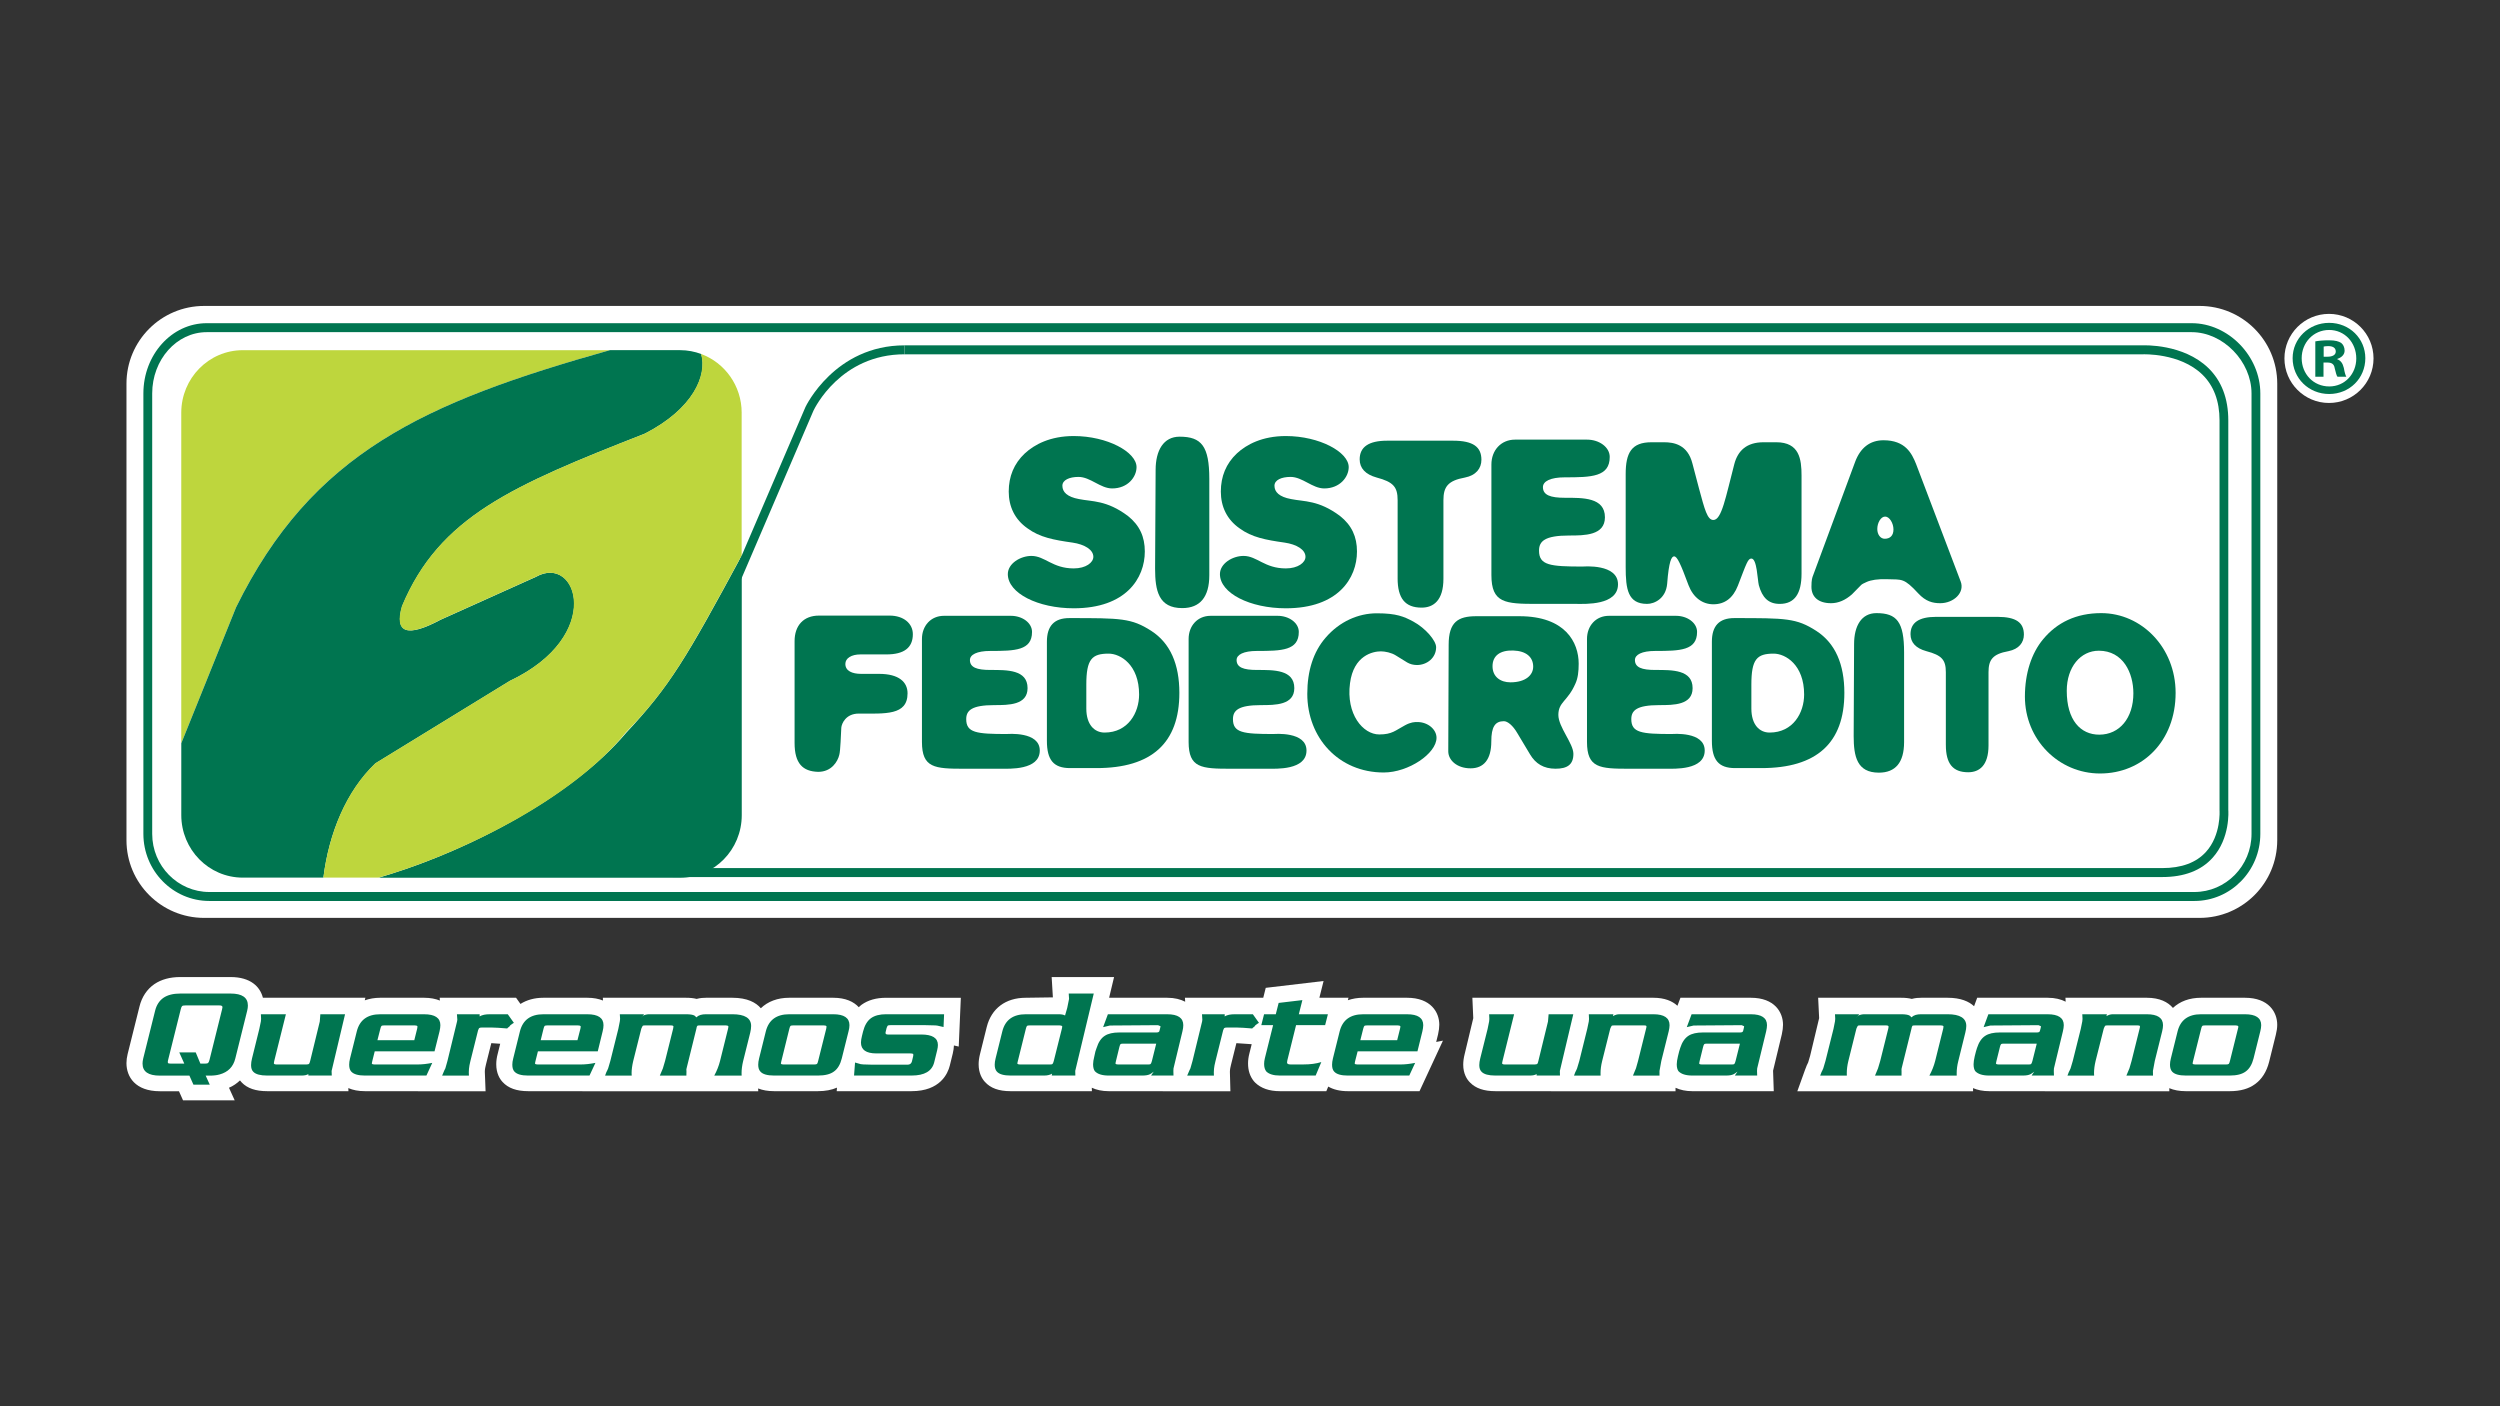
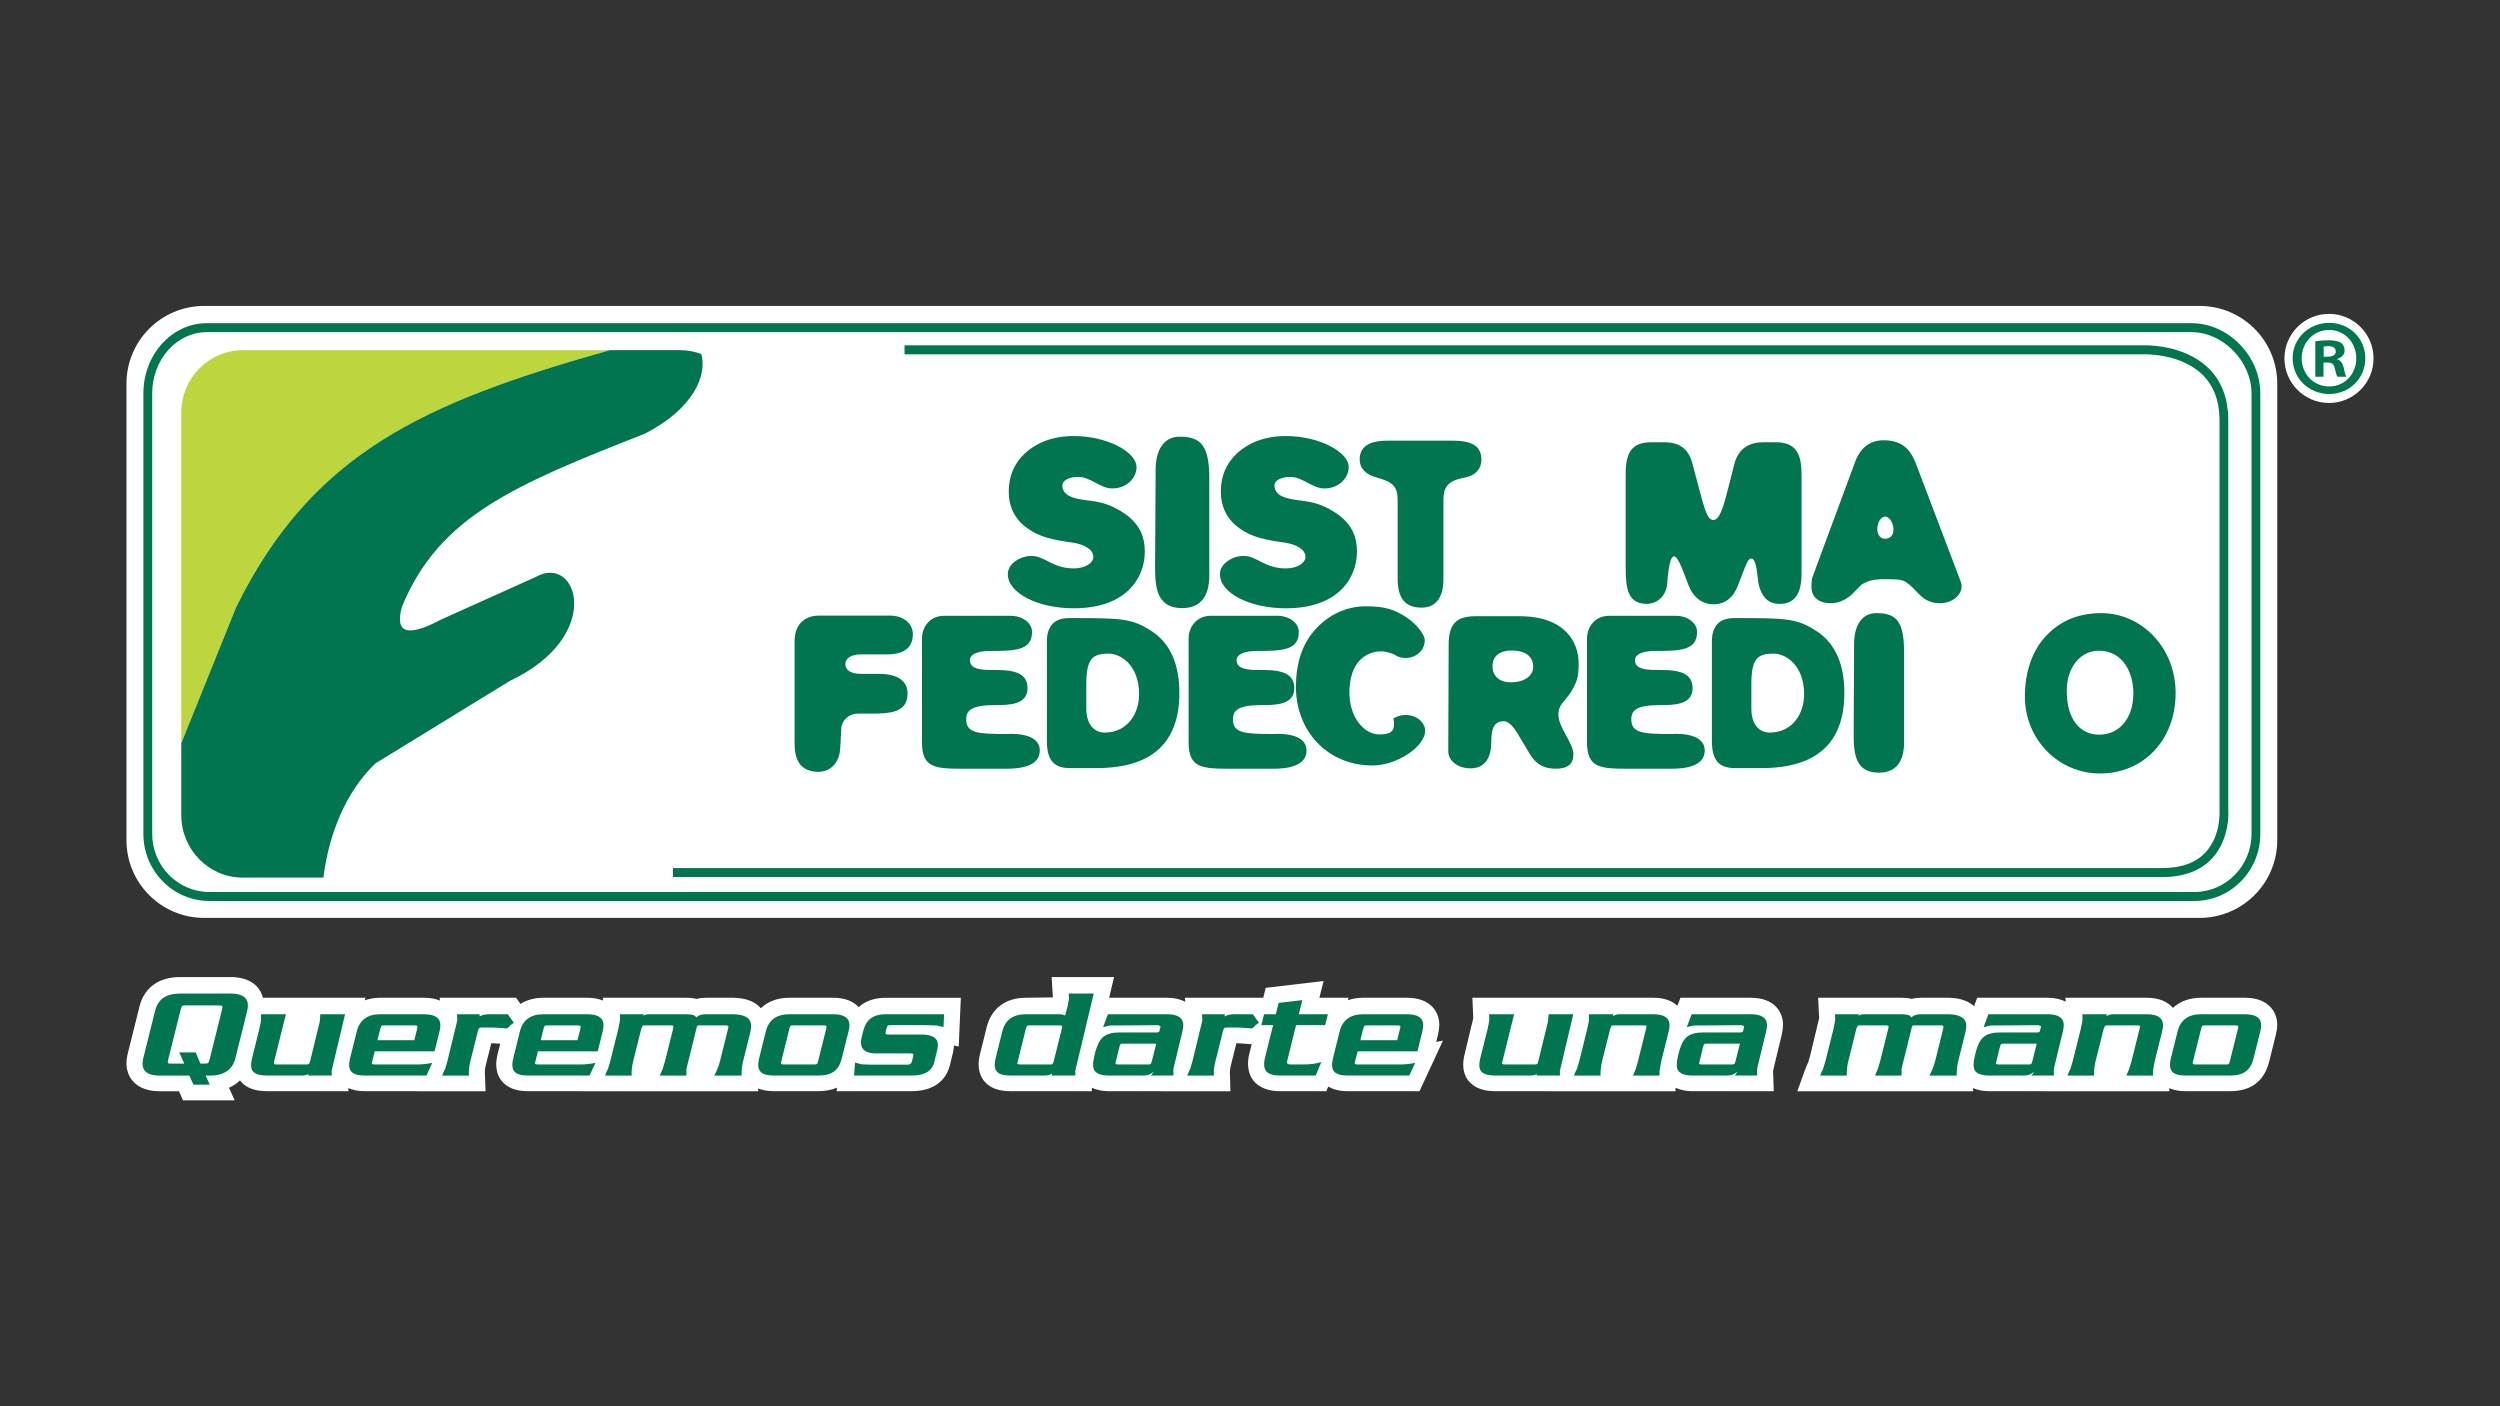
<svg xmlns="http://www.w3.org/2000/svg" version="1.1" id="Capa_1" x="0px" y="0px" viewBox="0 0 1920 1080" style="enable-background:new 0 0 1920 1080;" xml:space="preserve">
  <rect x="0" y="0" width="1920" height="1080" fill="#333333" stroke="none" />
  <style type="text/css">
	.st0{fill:#FFFFFF;}
	.st1{fill-rule:evenodd;clip-rule:evenodd;fill:#007550;}
	.st2{fill-rule:evenodd;clip-rule:evenodd;fill:#FFFFFF;}
	.st3{fill:#007550;}
	.st4{fill-rule:evenodd;clip-rule:evenodd;fill:#BED63D;}
</style>
  <g>
    <g>
      <g>
        <path class="st0" d="M661.74,771.61l-0.07,0.05c-0.77,0.56-1.42,1.24-2.12,1.88c-3.88-4.23-10.13-7.26-19.63-7.26h-33.77     c-9.03,0-16.45,2.87-21.83,8.05c-3.72-4.35-10.27-8.05-21.85-8.05h-20.13c-2.07,0-4.63,0.14-7.33,0.88     c-2.32-0.6-5-0.88-8.17-0.88h-63.86l0.12,2.12c-3.27-1.31-7.21-2.12-12.01-2.12h-33.79c-6.86,0-12.76,1.7-17.59,4.74l-3.37-4.74     h-58.66l0.15,2.15c-3.29-1.33-7.25-2.15-12.09-2.15H292c-4.35,0-8.29,0.72-11.86,1.97l0.47-1.97h-78.7     c-2.15-8.43-9.38-15.91-24.87-15.91h-38.59c-7.86,0-14.52,1.8-19.91,5.44c-5.69,3.94-9.64,9.9-11.41,17.16l-9.11,36.53     c-0.6,2.44-0.9,4.73-0.9,7c0,10.43,6.73,21.57,25.62,21.57h14.71l3.11,6.97h39.67l-4.38-9.65c3.28-1.36,6.02-3.34,8.46-5.62     c0.47,0.61,0.95,1.19,1.39,1.62c4.32,4.46,10.68,6.63,19.47,6.63h62.43l-0.09-2.37c3.53,1.53,7.71,2.37,12.77,2.37h40.68     l-0.02,0.06h51.98l-0.57-14.9c0-0.37-0.02-0.75,0.04-1.13l0.07-0.74c0.02-0.39,0.19-1.37,0.75-3.74l4.11-16.43l6.83,0.47     l-1.93,7.79c-0.73,2.71-1.1,5.39-1.1,7.97c0,6.92,2.68,11.26,4.85,13.59c4.33,4.75,10.75,7.06,19.62,7.06h41.71l-0.02,0.06     h135.05l-0.08-2.15c3.42,1.36,7.45,2.09,12.17,2.09h33.79c5.71,0,10.51-0.94,14.59-2.71l-0.21,2.71h57.53     c22,0,27.81-13.62,29.3-19.54l2.31-9.39c0.54-2.29,0.82-4.27,0.88-6.17l3.7,0.85l1.61-37.47h-57.4     C673,766.28,666.67,768.08,661.74,771.61z" />
        <path class="st0" d="M1724.13,766.28h-33.74c-8.9,0-16.23,2.79-21.58,7.81c-3.83-4.51-10.17-7.81-20.04-7.81h-62.5l0.15,3.01     c-3.58-1.82-8.04-3.01-13.8-3.01h-54.14l-2.39,6.51c-3.91-3.64-10.17-6.51-20.34-6.51h-20.17c-2.07,0-4.62,0.14-7.33,0.88     c-2.3-0.6-4.98-0.88-8.22-0.88h-63.69l0.76,15.64l-6.95,29.05l-1.47,4.95l-0.07,0.16c-0.59,1.09-1.32,2.71-2.32,5.48l-5.94,16.51     h134.98l-0.05-2.4c3.53,1.51,7.61,2.35,12.34,2.35h42.83l-0.02,0.06h95.62l-0.04-2.36c3.5,1.49,7.66,2.31,12.68,2.31h33.76     c8.17,0,14.58-1.82,19.51-5.48c5.18-3.77,8.78-9.45,10.71-16.97l5.16-20.82c0.73-2.9,1.08-5.36,1.08-7.75     C1748.92,777.44,1742.43,766.28,1724.13,766.28z" />
        <path class="st0" d="M1344.66,766.28h-54.08l-2.31,6.17c-3.92-3.64-9.84-6.17-18.45-6.17h-45.98h-16.52h-76.54l0.69,15.67     l-6.62,27.64c-0.73,2.91-1.09,5.57-1.09,8.11c0,7.1,3,11.51,5.25,13.69c4.32,4.46,10.66,6.63,19.39,6.63h42.89l-0.02,0.06h95.54     v-2.65c3.64,1.66,7.89,2.6,12.87,2.6h62.57l-0.53-15.74l6.72-27.92c0.63-2.88,0.92-5.22,0.92-7.36     C1369.37,777.44,1362.9,766.28,1344.66,766.28z" />
        <path class="st0" d="M1104.43,794.4c0.65-2.91,0.95-5.26,0.95-7.42c0-9.55-6.48-20.7-24.73-20.7h-33.8     c-4.28,0-8.17,0.69-11.69,1.9l0.48-1.9h-22.36l3.23-12.87l-44.42,5.25l-1.91,7.62h-1.59h-7.4h-51.16l0.19,3.04     c-3.58-1.83-8.05-3.04-13.82-3.04h-44.6l3.81-15.91h-47.93l0.94,15.61l-20.81,0.3c-15.48,0-26.41,8.18-29.99,22.46l-5.18,20.84     c-0.69,2.73-1.04,5.35-1.04,7.78c0,6.83,2.65,11.17,4.76,13.46c4.29,4.85,10.73,7.2,19.71,7.2h62.52l-0.08-2.64     c3.65,1.69,7.91,2.64,12.93,2.64h41.61l-0.02,0.06h51.93l-0.39-14.9c0-0.37-0.01-0.75,0.09-1.53c0.05-0.56,0.23-1.82,0.81-4.09     l4.09-16.42l11.75,0.8l-1.83,7.34c-0.64,2.53-0.97,5.04-0.97,7.47c0,5.34,1.48,9.9,4.41,13.54l0.99,1.09     c4.5,4.41,10.9,6.64,19.01,6.64h35.71l1.48-3.53c3.94,2.3,8.92,3.53,15.03,3.53h55.06l17.99-38.81l-5.18,1.01L1104.43,794.4z" />
      </g>
      <g>
        <g>
          <path class="st1" d="M1712.59,814.83l6.16-24.77c0.22-0.76,0.32-1.34,0.32-1.73c-0.4-0.68-1.05-0.79-2.07-0.81h-23.61      c-1.11,0-1.77,0.14-1.97,0.34c-0.36,0.3-0.68,1.03-0.93,2.21l-6.22,24.86c-0.26,1.03-0.38,1.62-0.38,1.83      c0.36,0.62,1.03,0.76,2.05,0.76h23.61c1.11,0,1.81-0.14,2.15-0.44C1712.03,816.72,1712.31,815.99,1712.59,814.83z       M1730.71,812.93c-1.17,4.57-3.16,7.91-6,9.97c-2.82,2.1-6.88,3.12-12.26,3.12h-33.76c-5.19,0-8.72-1.02-10.51-3.04      c-1.05-1.19-1.63-2.96-1.63-5.29c0-1.43,0.22-3.02,0.66-4.77l5.19-20.88c2.19-8.71,8.21-13.1,18-13.1h33.74      c8.31,0,12.46,2.82,12.46,8.38c0,1.44-0.26,2.99-0.69,4.73L1730.71,812.93z M1653.51,826.08h-20.45l2.37-5.68l1.61-5.57      l6.16-24.77c0.24-0.76,0.3-1.39,0.3-1.89c-0.24-0.58-0.81-0.66-1.81-0.66h-22.97c-1.05,0-1.67,0.1-1.87,0.22      c-0.34,0.3-0.72,1.09-1.19,2.32l-6.26,24.86c-0.78,3.28-1.19,6.41-1.19,9.27l0.08,1.9h-20.49c0.77-2.21,1.41-3.57,1.73-4.07      l0.67-1.49l1.69-5.69l6.14-24.62l1.17-5.78l0.18-1.9l-0.18-3.58h18.92l-0.38,1.46c1.83-1.08,3.28-1.46,4.99-1.46h26.03      c8.29,0,12.44,2.82,12.44,8.42c0,1.39-0.24,2.94-0.66,4.68l-5.66,22.77l-1.43,7.68L1653.51,826.08z M1560.89,814.83l3.34-13.31      h-25.34c-1.05,0-1.79,0.11-1.99,0.33c-0.36,0.33-0.72,1.07-0.95,2.21l-2.7,10.87l-0.38,1.83c0.36,0.62,0.99,0.76,2.07,0.76      h23.03c1.03,0,1.61-0.1,1.77-0.28C1560.21,816.9,1560.57,816.12,1560.89,814.83z M1577.44,826.02h-17.19      c1.33-1.84,2.03-2.84,2.05-2.99c-1.55,1.12-2.31,1.72-3,2c-1.33,0.67-3.24,0.99-5.76,0.99h-25.91c-4.97,0-8.55-1.13-10.65-3.4      c-0.85-1.24-1.27-2.98-1.27-5.27c0-1.55,0.3-3.64,0.89-6.18l0.93-3.66l0.81-2.66c1.43-4.45,3.56-7.57,6.36-9.36      c2.6-1.7,6.3-2.56,11.19-2.56h28.49c1.25,0,2.05-0.36,2.21-1.05l0.3-1.04l0.4-1.54l0.16-1.15l-1.91-0.82l-36.9,0.27l-5.21,1.24      l3.64-9.89h45.54c8.25,0,12.38,2.82,12.38,8.38c0,1.34-0.26,2.91-0.68,4.73l-6.88,28.47l-0.1,1.91L1577.44,826.02z       M1502.76,826.08h-21c1.99-3.72,3.48-7.44,4.43-11.17l6.18-24.86c0.18-0.76,0.26-1.34,0.26-1.73c-0.36-0.68-1.01-0.79-2.07-0.81      h-19.77c-1.03,0-1.75,0.1-1.95,0.22c-0.28,0.34-0.46,0.76-0.62,1.31l-0.22,1.01l-7.57,30.53c-0.06,0.41-0.1,0.76-0.1,1.08      l0.06,0.75l-0.02,3.66h-20.37l2.31-5.56l1.69-5.69l6.18-24.77c0.18-0.76,0.24-1.37,0.24-1.79c-0.34-0.66-0.97-0.74-1.95-0.76      h-19.67c-1.01,0-1.65,0.1-1.87,0.22c-0.32,0.3-0.74,1.09-1.23,2.32l-6.18,24.86c-0.8,3.28-1.19,6.41-1.19,9.27l0.04,1.9h-20.49      c0.79-2.21,1.39-3.57,1.73-4.07l0.66-1.49l1.69-5.69l6.16-24.62l1.15-5.78l0.18-1.9l-0.18-3.58h18.66l-2.56,2.88l1.65-1.75      c1.51-0.76,3.14-1.13,4.87-1.13h28.14c3.26,0,5.43,0.38,6.5,1.02c0.52,0.33,0.99,0.78,1.45,1.38c1.91-1.81,4.23-2.4,7.59-2.4      h20.17c9.56,0,14.37,3.02,14.37,9c0,1.51-0.26,3.23-0.74,5.11l-5.4,21.86c-0.83,3.28-1.23,6.41-1.23,9.27L1502.76,826.08z       M1332.92,814.83l3.34-13.31h-25.32c-1.11,0-1.79,0.11-2.01,0.33c-0.34,0.33-0.7,1.07-0.95,2.21l-2.68,10.87l-0.36,1.83      c0.32,0.62,0.97,0.76,2.01,0.76H1330c1.01,0,1.63-0.1,1.77-0.28C1332.26,816.9,1332.62,816.12,1332.92,814.83z M1349.51,826.02      h-17.17c1.27-1.84,2.01-2.84,2.01-2.99c-1.51,1.12-2.31,1.72-2.98,2c-1.35,0.67-3.28,0.99-5.74,0.99h-25.93      c-4.99,0-8.58-1.13-10.69-3.4c-0.83-1.24-1.27-2.98-1.27-5.27c0-1.55,0.32-3.64,0.93-6.18l0.91-3.66l0.82-2.66      c1.41-4.45,3.56-7.57,6.32-9.36c2.58-1.7,6.34-2.56,11.23-2.56h28.5c1.27,0,1.99-0.36,2.22-1.05l0.28-1.04l0.36-1.54l0.18-1.15      l-1.87-0.82l-36.92,0.27l-5.25,1.24l3.69-9.89h45.53c8.25,0,12.38,2.82,12.38,8.38c0,1.34-0.24,2.91-0.64,4.73l-6.9,28.47      l-0.12,1.91L1349.51,826.02z M1274.5,826.08h-20.39l2.34-5.68l1.57-5.57l6.16-24.77c0.24-0.76,0.32-1.39,0.32-1.89      c-0.24-0.58-0.81-0.66-1.77-0.66h-22.99c-1.01,0-1.65,0.1-1.87,0.22c-0.32,0.3-0.72,1.09-1.21,2.32l-6.22,24.86      c-0.81,3.28-1.23,6.41-1.23,9.27l0.04,1.9h-20.43c0.79-2.21,1.37-3.57,1.73-4.07l0.64-1.49l1.71-5.69l6.1-24.62l1.21-5.78      l0.16-1.9l-0.16-3.58h18.9l-0.38,1.46c1.87-1.08,3.32-1.46,4.99-1.46h26.11c8.27,0,12.4,2.82,12.4,8.42      c0,1.39-0.26,2.94-0.66,4.68l-5.68,22.77l-1.39,7.68V826.08z M1180.11,824.89c-1.27,0.79-2.96,1.13-5.07,1.13h-26.63      c-5.15,0-8.66-0.94-10.53-2.87c-1.17-1.14-1.79-2.87-1.79-5.12c0-1.55,0.26-3.26,0.72-5.11l5.68-22.72l1.17-5.78l0.16-1.9      l-0.16-3.58h19.18l-8.92,35.97c-0.22,0.89-0.34,1.45-0.34,1.73c0.3,0.72,0.97,0.86,2.13,0.86h23.03c0.99,0,1.67-0.2,2.03-0.6      c0.22-0.3,0.46-0.95,0.7-2.08l7.39-30.29l0.48-5.58h18.94l-10.31,43.56l0.1,3.52h-17.94V824.89z M1073.04,798.84l2.19-8.78      c0.2-0.76,0.32-1.34,0.32-1.73c-0.4-0.68-1.05-0.79-2.05-0.81h-23.61c-1.09,0-1.79,0.14-2.01,0.34      c-0.28,0.24-0.62,0.98-0.93,2.21l-2.21,8.78H1073.04z M1086.83,816.29l-4.51,9.74h-47.2c-5.15,0-8.65-1.02-10.47-3.04      c-1.12-1.19-1.62-2.96-1.62-5.29c0-1.43,0.22-3.02,0.64-4.77l5.2-20.88c2.21-8.71,8.21-13.1,17.98-13.1h33.8      c8.27,0,12.4,2.82,12.4,8.38c0,1.36-0.26,2.95-0.66,4.73l-3.78,15.34h-45.94l-1.93,7.52c-0.24,1.03-0.36,1.62-0.36,1.83      c0.3,0.62,0.95,0.76,2.03,0.76h33.4C1079.12,817.5,1082.76,817.08,1086.83,816.29z M1014.77,815.67l-4.34,10.35h-27.51      c-4.81,0-8.28-1.05-10.39-3.12c-1.12-1.4-1.69-3.3-1.69-5.82c0-1.35,0.18-2.82,0.59-4.43l6.31-25.33h-9.06l2.12-8.38h9l2.2-8.7      l18.22-2.16l-2.72,10.86h22.33l-2.13,8.38h-22.32l-6.68,26.93c-0.17,0.66-0.26,1.21-0.26,1.69c0,1.02,0.85,1.55,2.56,1.55h10.14      C1006.28,817.5,1010.79,816.9,1014.77,815.67z M966.88,785.54c-0.68,0.34-1.6,0.97-2.75,1.89c-0.43,0.74-0.98,1.33-1.69,1.71      c-0.36,0.25-0.62,0.46-0.68,0.73l-6.98-0.53l-5.07-0.2h-7.4c-1.05,0-1.77,0.16-2.1,0.44c-0.17,0.14-0.46,0.7-0.85,1.75      l-5.87,23.59c-0.62,2.38-0.97,4.33-1.12,5.86c-0.12,0.91-0.15,1.83-0.15,2.73l0.07,2.57h-20.54l1.76-4.07l0.72-1.49l1.62-5.69      l7.39-30.4c0.12-0.47,0.16-0.9,0.16-1.28l-0.26-4.19h17.47l-0.06,1.64c2.03-1.16,4.41-1.64,7.55-1.64h14.11L966.88,785.54z       M884.66,814.83l3.32-13.31h-25.31c-1.11,0-1.75,0.11-2.02,0.33c-0.4,0.33-0.65,1.07-0.96,2.21l-2.65,10.87l-0.39,1.83      c0.37,0.62,0.98,0.76,2.05,0.76h23.05c1.03,0,1.59-0.1,1.77-0.28C883.95,816.9,884.37,816.12,884.66,814.83z M901.24,826.02      h-17.23c1.33-1.84,2.03-2.84,2.07-2.99c-1.57,1.12-2.31,1.72-2.98,2c-1.35,0.67-3.27,0.99-5.76,0.99h-25.91      c-5,0-8.56-1.13-10.63-3.4c-0.88-1.24-1.31-2.98-1.31-5.27c0-1.55,0.33-3.64,0.97-6.18l0.81-3.66l0.92-2.66      c1.38-4.45,3.48-7.57,6.3-9.36c2.58-1.7,6.3-2.56,11.17-2.56h28.54c1.25,0,2.02-0.36,2.21-1.05l0.28-1.04l0.37-1.54l0.25-1.15      l-1.97-0.82l-36.92,0.27l-5.21,1.24l3.65-9.89h45.56c8.25,0,12.35,2.82,12.35,8.38c0,1.34-0.19,2.91-0.65,4.73l-6.86,28.47      l-0.1,1.91L901.24,826.02z M809.3,814.83l6.21-24.77c0.18-0.76,0.32-1.34,0.32-1.73c-0.48-0.68-1.07-0.79-2.04-0.81h-23.02      c-1.1,0-1.78,0.14-1.97,0.34c-0.34,0.3-0.66,1.03-0.93,2.21l-6.18,24.86c-0.29,1.03-0.41,1.62-0.41,1.83      c0.38,0.62,1,0.76,2.02,0.76h23.07c1.02,0,1.61-0.1,1.77-0.28C808.6,816.9,809,816.12,809.3,814.83z M825.87,826.02h-18.16      l0.28-1.45c-1.66,0.98-3.66,1.45-6.02,1.45h-25.9c-5.2,0-8.69-1.02-10.48-3.04c-1.09-1.19-1.66-2.96-1.66-5.29      c0-1.43,0.23-3.02,0.67-4.77l5.19-20.88c2.19-8.71,8.21-13.1,18.02-13.1h25.2c2.19,0,3.82,0.3,4.94,0.95l1.66-5.73l1.17-5.75      l0.25-1.27l-0.25-4.1h19.22l-14.22,59.39L825.87,826.02z M724.64,788.76l-4.79-1.09c-0.43-0.08-0.92-0.16-1.49-0.16l-7.51-0.19      h-27.04c-1.06,0-1.76,0.11-2,0.35c-0.22,0.18-0.54,0.82-0.93,1.91l-0.63,2.64c-0.11,0.5-0.21,0.93-0.21,1.19      c0.28,0.93,0.84,1.09,2.01,1.09h25.43c8.55,0,12.83,2.66,12.83,8.05c0,1.21-0.21,2.54-0.56,4.01l-2.28,9.3      c-1.71,6.79-7.47,10.15-17.33,10.15h-44.23l0.76-10l4.42,1.27l2.12,0.2l7.02,0.2h26.76c1.79,0,2.9-0.83,3.36-2.49l0.9-3.75      c0.09-0.37,0.18-0.75,0.18-1.17c0-0.46-0.09-0.71-0.18-0.93c-0.68-0.22-1.42-0.32-2.12-0.32h-26.07      c-7.88,0-11.84-2.76-11.84-8.33c0-1.45,0.3-3.14,0.75-4.99l0.86-3.5c1.21-4.78,3.26-8.19,6.1-10.25      c2.82-2.02,6.68-3.02,11.6-3.02h44.53L724.64,788.76z M628.34,814.83l6.2-24.77c0.18-0.76,0.25-1.34,0.25-1.73      c-0.33-0.68-1.03-0.79-2.04-0.81h-23.59c-1.16,0-1.77,0.14-2.02,0.34c-0.33,0.3-0.63,1.03-0.92,2.21l-6.14,24.86      c-0.28,1.03-0.38,1.62-0.38,1.83c0.3,0.62,0.95,0.76,1.99,0.76h23.63c1.11,0,1.81-0.14,2.15-0.44      C627.79,816.72,628.09,815.99,628.34,814.83z M646.47,812.93c-1.14,4.57-3.1,7.91-5.97,9.97c-2.82,2.1-6.89,3.12-12.27,3.12      h-33.78c-5.19,0-8.7-1.02-10.45-3.04c-1.13-1.19-1.69-2.96-1.69-5.29c0-1.43,0.22-3.02,0.66-4.77l5.19-20.88      c2.21-8.71,8.18-13.1,18.01-13.1h33.77c8.28,0,12.44,2.82,12.44,8.38c0,1.44-0.22,2.99-0.7,4.73L646.47,812.93z M569.58,826.08      h-21.04c2.05-3.72,3.48-7.44,4.43-11.17l6.18-24.86c0.19-0.76,0.3-1.34,0.3-1.73c-0.4-0.68-1.05-0.79-2.04-0.81h-19.77      c-1.1,0-1.76,0.1-1.96,0.22c-0.32,0.34-0.57,0.76-0.66,1.31l-0.2,1.01l-7.55,30.53c-0.13,0.41-0.17,0.76-0.17,1.08l0.11,0.75      l-0.07,3.66h-20.4l2.35-5.56l1.68-5.69l6.19-24.77c0.17-0.76,0.28-1.37,0.28-1.79c-0.36-0.66-0.99-0.74-1.95-0.76h-19.71      c-1,0-1.63,0.1-1.85,0.22c-0.3,0.3-0.72,1.09-1.21,2.32l-6.22,24.86c-0.77,3.28-1.24,6.41-1.24,9.27l0.09,1.9H464.7      c0.78-2.21,1.33-3.57,1.71-4.07l0.65-1.49l1.67-5.69l6.14-24.62l1.15-5.78l0.21-1.9l-0.21-3.58h18.66l-2.48,2.88l1.59-1.75      c1.51-0.76,3.12-1.13,4.91-1.13h28.14c3.22,0,5.36,0.38,6.5,1.02c0.48,0.33,0.95,0.78,1.42,1.38c1.92-1.81,4.23-2.4,7.58-2.4      h20.13c9.6,0,14.39,3.02,14.39,9c0,1.51-0.23,3.23-0.68,5.11l-5.45,21.86c-0.79,3.28-1.21,6.41-1.21,9.27L569.58,826.08z       M443.5,798.84l2.25-8.78c0.17-0.76,0.28-1.34,0.28-1.73c-0.42-0.68-1.07-0.79-2.11-0.81h-23.6c-1.08,0-1.76,0.14-1.96,0.34      c-0.32,0.24-0.66,0.98-0.93,2.21l-2.17,8.78H443.5z M457.28,816.29l-4.54,9.74H405.6c-5.18,0-8.66-1.02-10.51-3.04      c-1.1-1.19-1.63-2.96-1.63-5.29c0-1.43,0.21-3.02,0.68-4.77l5.17-20.88c2.21-8.71,8.21-13.1,18-13.1h33.78      c8.27,0,12.4,2.82,12.4,8.38c0,1.36-0.19,2.95-0.66,4.73l-3.74,15.34h-45.96l-1.89,7.52c-0.26,1.03-0.38,1.62-0.38,1.83      c0.34,0.62,0.93,0.76,2.01,0.76h33.4C449.62,817.5,453.26,817.08,457.28,816.29z M394.66,785.54c-0.67,0.34-1.56,0.97-2.73,1.89      c-0.42,0.74-1,1.33-1.69,1.71c-0.36,0.25-0.63,0.46-0.64,0.73l-7.01-0.53l-5.11-0.2h-7.37c-1.07,0-1.73,0.16-2.09,0.44      c-0.18,0.14-0.47,0.7-0.87,1.75l-5.89,23.59c-0.57,2.38-0.97,4.33-1.08,5.86c-0.12,0.91-0.14,1.83-0.14,2.73l0.1,2.57h-20.59      l1.72-4.07l0.76-1.49l1.61-5.69l7.39-30.4c0.12-0.47,0.2-0.9,0.2-1.28l-0.3-4.19h17.45l-0.04,1.64      c2.07-1.16,4.44-1.64,7.54-1.64h14.1L394.66,785.54z M318.19,798.84l2.19-8.78c0.19-0.76,0.26-1.34,0.26-1.73      c-0.34-0.68-0.97-0.79-2.03-0.81h-23.6c-1.12,0-1.74,0.14-1.96,0.34c-0.32,0.24-0.64,0.98-0.94,2.21l-2.24,8.78H318.19z       M331.97,816.29l-4.48,9.74h-47.2c-5.17,0-8.66-1.02-10.51-3.04c-1.09-1.19-1.62-2.96-1.62-5.29c0-1.43,0.21-3.02,0.65-4.77      l5.21-20.88c2.21-8.71,8.17-13.1,17.98-13.1h33.76c8.29,0,12.44,2.82,12.44,8.38c0,1.36-0.24,2.95-0.64,4.73l-3.84,15.34H287.8      l-1.88,7.52c-0.26,1.03-0.38,1.62-0.38,1.83c0.31,0.62,0.93,0.76,2,0.76h33.4C324.29,817.5,327.95,817.08,331.97,816.29z       M236.82,824.89c-1.28,0.79-2.97,1.13-5.09,1.13h-26.56c-5.21,0-8.74-0.94-10.61-2.87c-1.18-1.14-1.73-2.87-1.73-5.12      c0-1.55,0.25-3.26,0.71-5.11l5.62-22.72l1.2-5.78l0.16-1.9l-0.16-3.58h19.21l-8.98,35.97c-0.2,0.89-0.28,1.45-0.28,1.73      c0.23,0.72,0.95,0.86,2.13,0.86h23.01c0.99,0,1.68-0.2,1.99-0.6c0.22-0.3,0.48-0.95,0.77-2.08l7.38-30.29l0.43-5.58h18.98      l-10.33,43.56l0.13,3.52h-17.98V824.89z M160.91,813.95l9.68-38.93c0.18-0.75,0.29-1.32,0.29-1.74      c-0.41-0.97-1.1-1.11-2.33-1.11h-26.23c-1.25,0-2.09,0.14-2.45,0.5c-0.37,0.32-0.75,1.09-1.03,2.36l-9.73,39      c-0.18,0.65-0.24,1.17-0.24,1.62c0,0.35,0.06,0.61,0.18,0.72c0.16,0.34,0.85,0.48,2.13,0.48h10.35l-3.86-8.62h12.64l3.58,8.62      h3.7c1.15,0,1.92-0.2,2.28-0.56C160.27,815.93,160.59,815.11,160.91,813.95z M180.74,812.81c-1.56,6.48-5.58,10.59-12.08,12.37      c-2.15,0.61-4.59,0.9-7.35,0.9h-3.36l3.16,6.97h-12.54l-3.1-6.97h-22.71c-8.87,0-13.29-3.08-13.29-9.24      c0-1.18,0.16-2.5,0.54-4.03l9.1-36.51c1.08-4.46,3.3-7.82,6.46-10.01c3.24-2.19,7.53-3.25,12.9-3.25h38.59      c8.91,0,13.32,3.06,13.32,9.23c0,1.17-0.18,2.54-0.55,4.02L180.74,812.81z" />
        </g>
      </g>
      <path class="st0" d="M156.78,704.94c-32.94,0-59.65-26.71-59.65-59.65V294.61c0-32.94,26.71-59.65,59.65-59.65h1532.49    c32.94,0,59.65,26.71,59.65,59.65v350.68c0,32.94-26.71,59.65-59.65,59.65H156.78z" />
      <path class="st0" d="M1681,247.95H165.05c-30.34,0-54.93,24.6-54.93,54.93v334.13c0,30.34,24.59,54.93,54.93,54.93H1681    c30.34,0,54.93-24.59,54.93-54.93V302.88C1735.93,272.54,1711.34,247.95,1681,247.95z" />
      <g>
        <path class="st2" d="M158.74,251.65h1524.49c26.1,0,49.34,23.91,49.34,50.5v338.26c0,26.55-21.17,48.09-47.3,48.09H160.78     c-26.13,0-47.3-21.54-47.3-48.09V302.16C113.49,275.56,132.64,251.65,158.74,251.65z" />
        <path class="st3" d="M1685.27,691.95H160.78c-27.95,0-50.66-23.13-50.66-51.53V302.16c0-29.75,21.79-53.95,48.62-53.95h1524.49     c28.06,0,52.7,25.21,52.7,53.95v338.26C1735.93,668.82,1713.19,691.95,1685.27,691.95z M158.74,255.1     c-23.07,0-41.85,21.11-41.85,47.06v338.26c0,24.62,19.69,44.64,43.89,44.64h1524.48c24.2,0,43.91-20.02,43.91-44.64V302.16     c0-24.64-21.88-47.06-45.95-47.06H158.74z" />
      </g>
      <g>
        <path class="st4" d="M181.26,466.49c58.5-118.89,144.49-157.36,287.12-197.55H186.47c-26.11,0-47.26,21.52-47.26,48.06v253.84     L181.26,466.49z" />
-         <path class="st3" d="M299.77,671.32c-2.62,0.88-6.41,1.85-8.91,2.78h231.54c26.11,0,47.27-21.51,47.27-48.09V426.62     c-42.65,78.94-54.9,99.84-88.69,136.12C438.95,612.27,360.14,652.48,299.77,671.32z" />
        <path class="st3" d="M186.48,674.02h61.89c4.26-34.12,17.63-66.5,40.07-87.82l103.13-63.26c73.19-34.64,51.84-97.84,20.12-79.95     l-73.28,32.97c-25.67,13.73-35.55,10.28-29.59-10.41c28.78-68.81,84.75-92.58,186.51-132.53c37.3-19.13,47.91-44.84,43.27-61.12     c-5.08-1.9-10.54-2.98-16.27-2.98h-53.93c-142.63,40.19-228.61,78.66-287.12,197.55l-42.05,104.35v55.1     C139.22,652.51,160.36,674.02,186.48,674.02z" />
-         <path class="st4" d="M569.6,316.98c0-20.8-13.02-38.46-31.22-45.15c4.7,16.27-5.88,42.04-43.24,61.2     c-101.76,39.95-157.73,63.71-186.51,132.53c-5.96,20.69,3.92,24.13,29.59,10.41L411.49,443c31.72-17.89,53.07,45.31-20.12,79.95     L288.24,586.2c-22.43,21.31-35.63,53.71-39.89,87.82h42.34c61.12-17.5,147.79-59.25,189.98-111.57     c32.6-33.3,46.27-56.93,88.92-135.86V316.98z" />
      </g>
      <g>
        <path class="st1" d="M839.69,427.63c0,4.4-5.67,8.91-15.08,8.91c-16.38,0-22.08-9.59-32.49-9.59c-8.38,0-18.11,5.78-18.11,13.98     c0,14.66,23.17,26.24,50.6,26.24c40.23,0,54.61-23.17,54.61-43.63c0-11.27-3.97-20.12-13.01-27.31     c-16.44-12.26-27.5-10.88-37.57-12.95c-9.05-1.66-12.73-5.42-12.73-10.21c0-4.43,5.37-6.8,12.39-6.8     c9.08,0,16.76,8.85,25.82,8.85c12.09,0,18.74-8.85,18.74-16.36c0-11.59-22.42-23.88-48.25-23.88c-18.08,0-30.11,6.48-37.51,13.3     c-8.38,7.85-12.4,17.76-12.4,29.34c0,11.57,4.67,21.47,14.44,28.26c9.37,6.89,20.07,8.89,34.51,10.93     C832.99,418.07,839.69,422.18,839.69,427.63z" />
      </g>
      <g>
        <path class="st1" d="M928.75,367.8c0-25.24-6.07-32.43-22.81-32.43c-12.41,0-18.42,10.6-18.42,25.57l-0.41,75.74     c0,17.01,2.72,30.34,20.85,30.34c13.7,0,20.79-8.54,20.79-25.25V367.8z" />
      </g>
      <g>
        <path class="st1" d="M1002.61,427.63c0,4.4-5.71,8.91-15.08,8.91c-16.44,0-22.12-9.59-32.5-9.59c-8.4,0-18.12,5.78-18.12,13.98     c0,14.66,23.11,26.24,50.62,26.24c40.23,0,54.63-23.17,54.63-43.63c0-11.27-4-20.12-13.07-27.31     c-16.45-12.26-27.5-10.88-37.57-12.95c-9.02-1.66-12.73-5.42-12.73-10.21c0-4.43,5.34-6.8,12.38-6.8     c9.09,0,16.79,8.85,25.83,8.85c12.09,0,18.81-8.85,18.81-16.36c0-11.59-22.48-23.88-48.28-23.88c-18.08,0-30.19,6.48-37.56,13.3     c-8.37,7.85-12.37,17.76-12.37,29.34c0,11.57,4.67,21.47,14.39,28.26c9.39,6.89,20.1,8.89,34.53,10.93     C995.9,418.07,1002.61,422.18,1002.61,427.63z" />
      </g>
      <g>
        <path class="st1" d="M1073.37,444.14c0,15.34,5.7,22.52,18.44,22.52c9.03,0,16.74-5.47,16.74-22.14c0-16.74,0-44.7,0-60.35     c0-10.26,3.39-15.03,16.48-17.41c8.66-1.69,12.7-7.17,12.7-13.65c0-9.88-6.34-14.66-21.79-14.66h-50.6     c-14.1,0-21.11,4.77-21.11,14.32c0,6.81,4.38,11.59,13.07,13.98c12.72,3.39,16.08,7.15,16.08,17.41V444.14z" />
      </g>
      <g>
-         <path class="st1" d="M1210.82,463.79c6.34,0,31.81,1.33,31.81-15.03c0-16.02-26.46-13.65-27.13-13.65     c-25.15,0-33.53-0.99-33.53-12.25c0-7.17,4.36-11.59,23.17-11.59c11.69,0,27.45,0,27.45-13.98c0-15.37-17.09-15-30.84-15     c-11.05,0-16.78-2.06-16.78-8.19c0-4.46,5.72-7.51,16.78-7.51c20.44,0,34.52-0.32,34.52-15.67c0-7.51-8.06-13.29-17.41-13.29     h-55.32c-10.73,0-18.14,8.18-18.14,19.09v84.91c0,21.47,10.44,22.16,34.88,22.16H1210.82z" />
-       </g>
+         </g>
      <g>
        <path class="st1" d="M1278.02,339.65h-9.69c-15.45,0-19.81,8.19-19.81,24.55v71.26c0,17.06,1.66,28.33,16.46,28.33     c5.66,0,14.36-4.12,15.39-15.37c1.31-17.4,3.35-21.13,5.35-21.13c2.38,0,5.01,5.8,11.07,22.17c3.68,9.54,10.71,14.63,19.07,14.63     c8.74,0,15.09-4.75,18.82-14.28c6.71-17.41,7.7-20.84,10.38-20.84c4.36,0,4.67,16.36,5.72,20.49     c2.63,9.54,7.37,14.33,16.06,14.33c11.39,0,16.74-7.84,16.74-23.21v-75.35c0-12.63-1.66-25.58-19.43-25.58h-9.71     c-13.05,0-19.77,6.5-22.48,16.73c-6.67,25.54-9.7,42.97-16.1,42.97c-4.67,0-6.69-8.2-11.03-24.22l-5.03-19.09     C1296.11,341.35,1285.41,339.65,1278.02,339.65z" />
      </g>
      <g>
        <path class="st1" d="M1471.61,356.54c-3.37-8.52-8.38-18.42-25.11-18.42c-10.4,0-17.79,5.82-21.81,16.72l-32.18,86.93     c-0.69,1.72-1.33,3.43-1.33,8.89c0,7.82,5.35,12.6,15.07,12.6c5.66,0,11.05-2.38,16.06-6.81c4.73-4.8,7.05-7.17,7.05-7.17     c0.67-0.69,2.02-1.34,4.38-2.4c3.03-1.35,8.34-2.36,16.06-2.04c11.05,0.36,12.4-1.02,23.45,10.91     c5.72,6.16,11.07,7.51,16.82,7.51c10.4,0,19.05-8.16,15.71-16.72L1471.61,356.54z M1441.76,406.3c0-4.76,2.67-9.56,6.04-9.56     c3.37,0,6.38,5.13,6.38,9.9c0,4.77-2.67,7.13-6.71,7.13C1444.11,413.78,1441.76,410.42,1441.76,406.3z" />
      </g>
      <g>
        <path class="st1" d="M683.26,472.78h-54.3c-11.82,0-18.72,7.61-18.72,19.65v78.13c0,15.84,6.28,21.88,18.08,22.22     c10.35,0,15.03-7.95,16.25-13.03c0.92-3.16,1.24-16.18,1.55-20.94c0.31-3.16,3.47-10.78,13.43-10.78     c20.28,0,37.45,1.57,37.45-15.57c0-8.57-6.54-14.93-21.83-14.93h-13.78c-6.87,0-12.16-2.23-12.16-7.63     c0-4.44,4.71-7.31,11.58-7.31h19.97c13.4,0,20.28-5.04,20.28-15.53C701.08,478.79,693.89,472.78,683.26,472.78z" />
      </g>
      <g>
        <path class="st1" d="M768.88,590.38c5.97,0,29.67,1.29,29.67-13.97c0-14.87-24.67-12.68-25.27-12.68     c-23.4,0-31.22-0.98-31.22-11.41c0-6.66,4.11-10.79,21.57-10.79c10.9,0,25.54,0,25.54-13.03c0-14.28-15.88-13.97-28.64-13.97     c-10.33,0-15.62-1.93-15.62-7.63c0-4.1,5.29-6.97,15.62-6.97c18.98,0,32.07-0.32,32.07-14.6c0-7.01-7.47-12.38-16.2-12.38h-51.47     c-9.98,0-16.87,7.63-16.87,17.78v79.05c0,20.02,9.7,20.62,32.48,20.62H768.88z" />
      </g>
      <g>
        <path class="st1" d="M884.22,484.53c-15.31-9.84-23.43-9.84-63.03-9.84c-11.5,0-17.17,6.02-17.17,18.09v76.2     c0,14.58,5.01,20.92,17.8,20.92h20.28c42.44,0,63.65-19.33,63.65-57.76C905.75,510.23,898.86,494.03,884.22,484.53z      M834.29,525.79c0-19.68,4.37-23.8,17.16-23.8c9.06,0,23.38,8.54,23.38,31.39c0,13.97-8.43,29.23-26.53,29.23     c-7.76,0-14.01-6.04-14.01-18.43V525.79z" />
      </g>
      <g>
        <path class="st1" d="M973.74,590.38c5.92,0,29.65,1.29,29.65-13.97c0-14.87-24.67-12.68-25.25-12.68     c-23.43,0-31.23-0.98-31.23-11.41c0-6.66,4.08-10.79,21.53-10.79c10.91,0,25.59,0,25.59-13.03c0-14.28-15.88-13.97-28.72-13.97     c-10.28,0-15.6-1.93-15.6-7.63c0-4.1,5.32-6.97,15.6-6.97c19.03,0,32.17-0.32,32.17-14.6c0-7.01-7.53-12.38-16.25-12.38h-51.5     c-9.99,0-16.87,7.63-16.87,17.78v79.05c0,20.02,9.7,20.62,32.5,20.62H973.74z" />
      </g>
      <g>
-         <path class="st1" d="M1059.27,564.06c-12.52,0-25.61-15.56-22.46-39.38c2.77-21.25,17.45-24.44,23.71-24.44     c3.09,0,8.12,0.97,11.55,3.19l8.73,5.39c2.18,1.25,4.67,1.92,7.47,1.92c7.51,0,14.68-5.41,14.68-13.67     c0-5.06-8.14-14.6-17.47-19.67c-7.19-3.84-12.81-6.38-28.08-6.38c-14.34,0-28.72,6.38-39.32,18.73     c-9.4,10.82-14.08,25.41-14.08,43.19c0,33.67,24.05,60.34,58.71,60.34c19.05,0,40.54-14.61,40.54-26.67     c0-6.35-6.56-12.08-14.68-12.08c-2.16,0-4.97,0-9.63,2.56C1071.75,560.89,1069.23,564.06,1059.27,564.06z" />
+         <path class="st1" d="M1059.27,564.06c-12.52,0-25.61-15.56-22.46-39.38c2.77-21.25,17.45-24.44,23.71-24.44     c3.09,0,8.12,0.97,11.55,3.19c2.18,1.25,4.67,1.92,7.47,1.92c7.51,0,14.68-5.41,14.68-13.67     c0-5.06-8.14-14.6-17.47-19.67c-7.19-3.84-12.81-6.38-28.08-6.38c-14.34,0-28.72,6.38-39.32,18.73     c-9.4,10.82-14.08,25.41-14.08,43.19c0,33.67,24.05,60.34,58.71,60.34c19.05,0,40.54-14.61,40.54-26.67     c0-6.35-6.56-12.08-14.68-12.08c-2.16,0-4.97,0-9.63,2.56C1071.75,560.89,1069.23,564.06,1059.27,564.06z" />
      </g>
      <g>
        <path class="st1" d="M1208.37,578.98c0-7.97-11.55-20.64-11.55-29.88c0-10.15,7.19-10.42,13.11-24.12     c1.9-4.11,2.5-9.18,2.5-15.23c0-16.46-10.3-36.5-45.55-36.5h-33.1c-14.04,0-21.21,4.49-21.21,21.9l-0.3,81.9     c0,6.67,6.56,13.03,17.15,13.03c10,0,15.9-6.69,15.9-20.64c0-11.09,2.81-15.56,9.66-15.56c2.83,0,6.87,3.2,10.34,9.2l9.69,16.18     c4.34,7.35,10.58,11.12,19.65,11.12C1203.69,590.38,1208.37,587.21,1208.37,578.98z M1146.26,511.68     c0-7.96,5.64-12.4,15.88-12.08c10.02,0.32,15.35,5.07,15.35,12.4c0,6.34-5.64,12.03-17.49,12.03     C1152.52,524.03,1146.26,519.92,1146.26,511.68z" />
      </g>
      <g>
        <path class="st1" d="M1279.65,590.38c5.92,0,29.57,1.29,29.57-13.97c0-14.87-24.62-12.68-25.19-12.68     c-23.41,0-31.19-0.98-31.19-11.41c0-6.66,4.04-10.79,21.47-10.79c10.97,0,25.61,0,25.61-13.03c0-14.28-15.88-13.97-28.7-13.97     c-10.32,0-15.59-1.93-15.59-7.63c0-4.1,5.27-6.97,15.59-6.97c19.03,0,32.13-0.32,32.13-14.6c0-7.01-7.47-12.38-16.2-12.38h-51.51     c-9.98,0-16.83,7.63-16.83,17.78v79.05c0,20.02,9.66,20.62,32.44,20.62H1279.65z" />
      </g>
      <g>
        <path class="st1" d="M1394.92,484.53c-15.27-9.84-23.37-9.84-63.02-9.84c-11.55,0-17.17,6.02-17.17,18.09v76.2     c0,14.58,5.05,20.92,17.82,20.92h20.26c42.42,0,63.66-19.33,63.66-57.76C1416.47,510.23,1409.59,494.03,1394.92,484.53z      M1345.05,525.79c0-19.68,4.3-23.8,17.15-23.8c9.03,0,23.37,8.54,23.37,31.39c0,13.97-8.42,29.23-26.52,29.23     c-7.8,0-14-6.04-14-18.43V525.79z" />
      </g>
      <g>
        <path class="st1" d="M1462.34,501.04c0-23.51-5.62-30.16-21.23-30.16c-11.53,0-17.17,9.82-17.17,23.81l-0.32,70.47     c0,15.85,2.52,28.24,19.37,28.24c12.81,0,19.35-7.92,19.35-23.49V501.04z" />
      </g>
      <g>
-         <path class="st1" d="M1494.42,572.15c0,14.26,5.27,20.94,17.15,20.94c8.46,0,15.61-5.07,15.61-20.62c0-15.55,0-41.61,0-56.19     c0-9.55,3.11-13.98,15.31-16.18c8.12-1.62,11.86-6.71,11.86-12.72c0-9.21-5.92-13.64-20.3-13.64h-47.12     c-13.13,0-19.65,4.43-19.65,13.32c0,6.32,4.02,10.8,12.16,13.03c11.88,3.15,14.97,6.63,14.97,16.18V572.15z" />
-       </g>
+         </g>
      <g>
        <path class="st1" d="M1670.87,532.13c0-34.9-26.22-61.25-57.1-61.25c-19.39,0-34.03,7.29-44.6,20     c-9.03,10.77-14.04,26.32-14.04,44.1c0,33.05,25.89,59.06,57.71,59.06C1645.62,594.04,1670.87,568.98,1670.87,532.13z      M1587.27,530.53c0-18.23,10.59-30.78,24.62-30.78c18.72,0,26.54,17.13,26.54,32.7c0,19.02-10.61,31.77-26.22,31.77     C1597.86,564.22,1587.27,553.09,1587.27,530.53z" />
      </g>
      <g>
-         <path class="st3" d="M552.44,483.94l-6.21-2.74l72.36-168.61c0.26-0.55,22.54-47.36,76.09-47.36v6.87     c-49.18,0-69.1,41.56-69.95,43.31L552.44,483.94z" />
-       </g>
+         </g>
      <g>
        <path class="st3" d="M1660.65,673.57H516.82v-6.88h1143.83c14.76,0,26.06-4.18,33.53-12.43c11.72-12.9,10.44-31.77,10.42-31.95     V322.83c0-14.84-4.48-26.7-13.27-35.23c-17.21-16.68-45.43-15.49-45.71-15.49H694.68v-6.87h950.74     c1.13-0.06,31.29-1.3,50.58,17.39c10.16,9.88,15.33,23.41,15.33,40.21v299.2c0.06,0.6,1.6,21.69-12.14,36.84     C1690.38,668.62,1677.4,673.57,1660.65,673.57z" />
      </g>
      <path class="st0" d="M1822.87,275.27c0-18.9-15.32-34.21-34.21-34.21c-18.9,0-34.21,15.32-34.21,34.21    c0,18.9,15.32,34.21,34.21,34.21C1807.55,309.49,1822.87,294.17,1822.87,275.27z" />
      <g>
        <g>
          <path class="st3" d="M1816.57,275.1c0,15.41-12.08,27.49-27.79,27.49c-15.61,0-28.04-12.08-28.04-27.49      c0-15.07,12.44-27.15,28.04-27.15C1804.49,247.95,1816.57,260.03,1816.57,275.1z M1767.69,275.1c0,12.08,8.99,21.69,21.21,21.69      c11.9,0,20.72-9.61,20.72-21.51c0-12.1-8.81-21.87-20.84-21.87C1776.68,253.42,1767.69,263.18,1767.69,275.1z M1784.44,289.34      h-6.28v-27.17c2.48-0.46,5.92-0.82,10.4-0.82c5.17,0,7.45,0.82,9.43,1.98c1.51,1.14,2.67,3.34,2.67,5.98c0,3-2.32,5.28-5.6,6.31      v0.31c2.61,0.99,4.1,2.98,4.99,6.61c0.75,4.15,1.35,5.83,1.94,6.8h-6.81c-0.83-0.97-1.31-3.49-2.14-6.61      c-0.47-3.01-2.16-4.3-5.62-4.3h-2.97V289.34z M1784.58,273.95h2.99c3.51,0,6.3-1.19,6.3-3.96c0-2.52-1.78-4.18-5.78-4.18      c-1.68,0-2.79,0.18-3.51,0.36V273.95z" />
        </g>
      </g>
    </g>
  </g>
</svg>